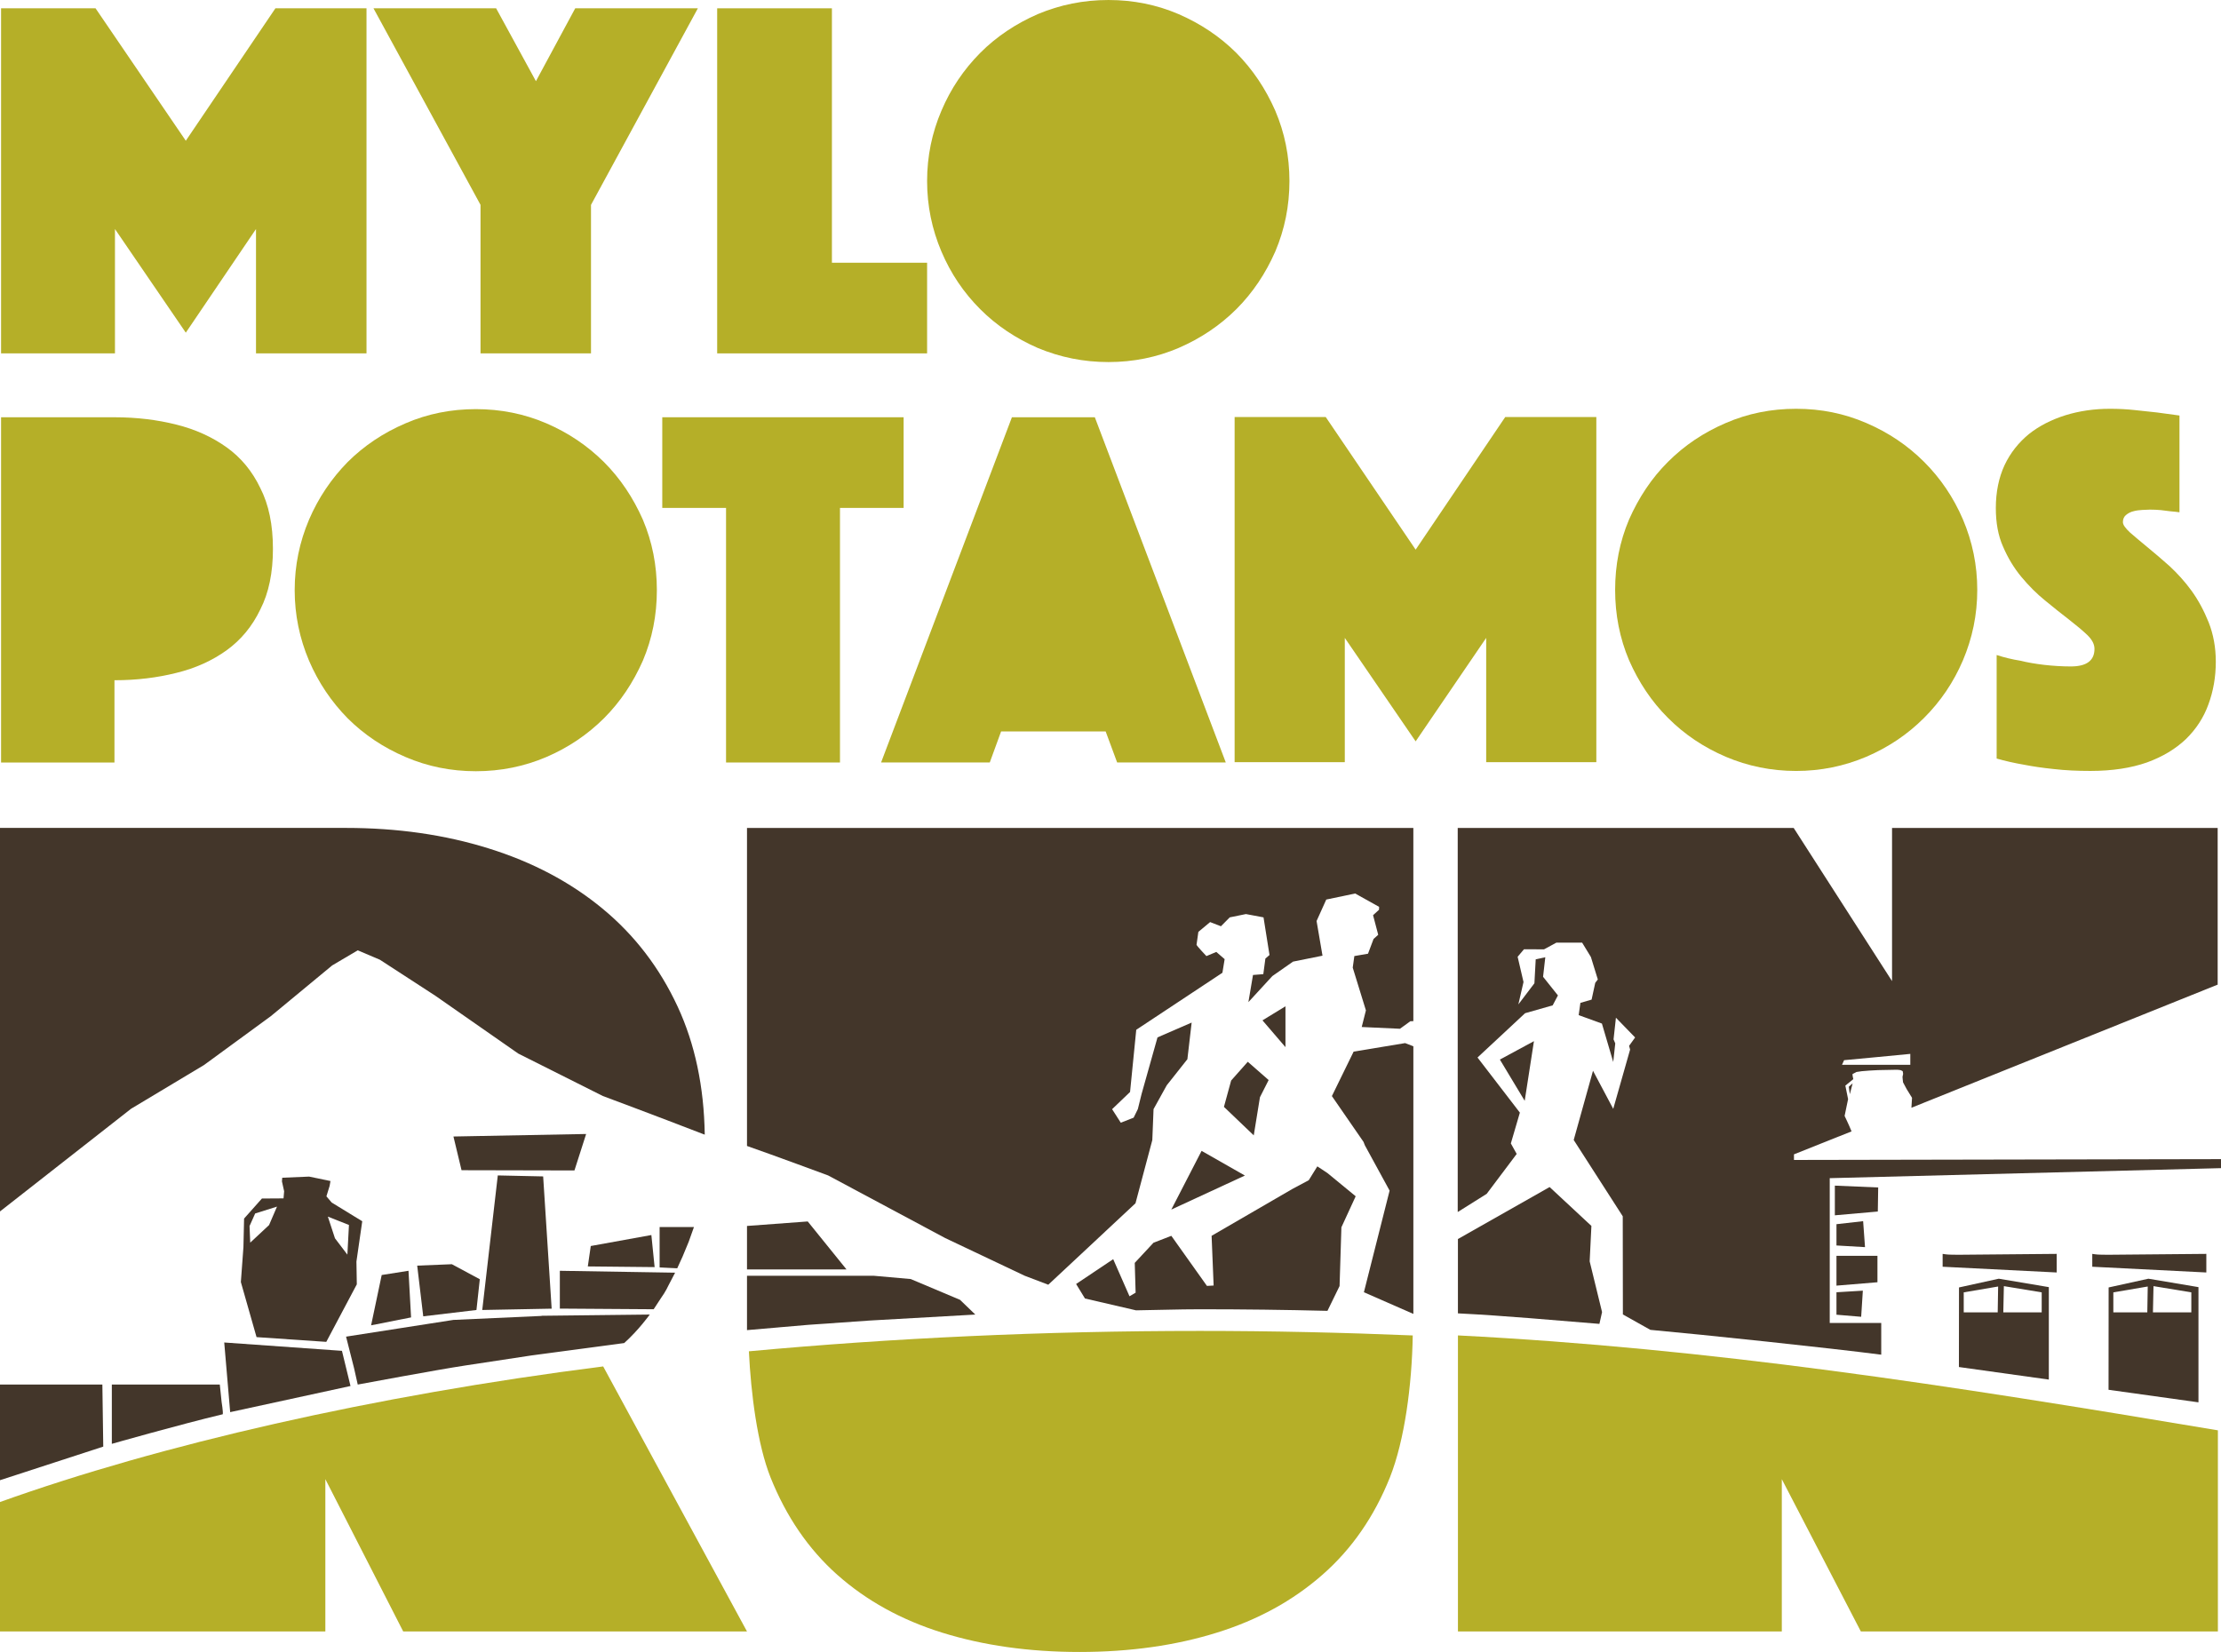
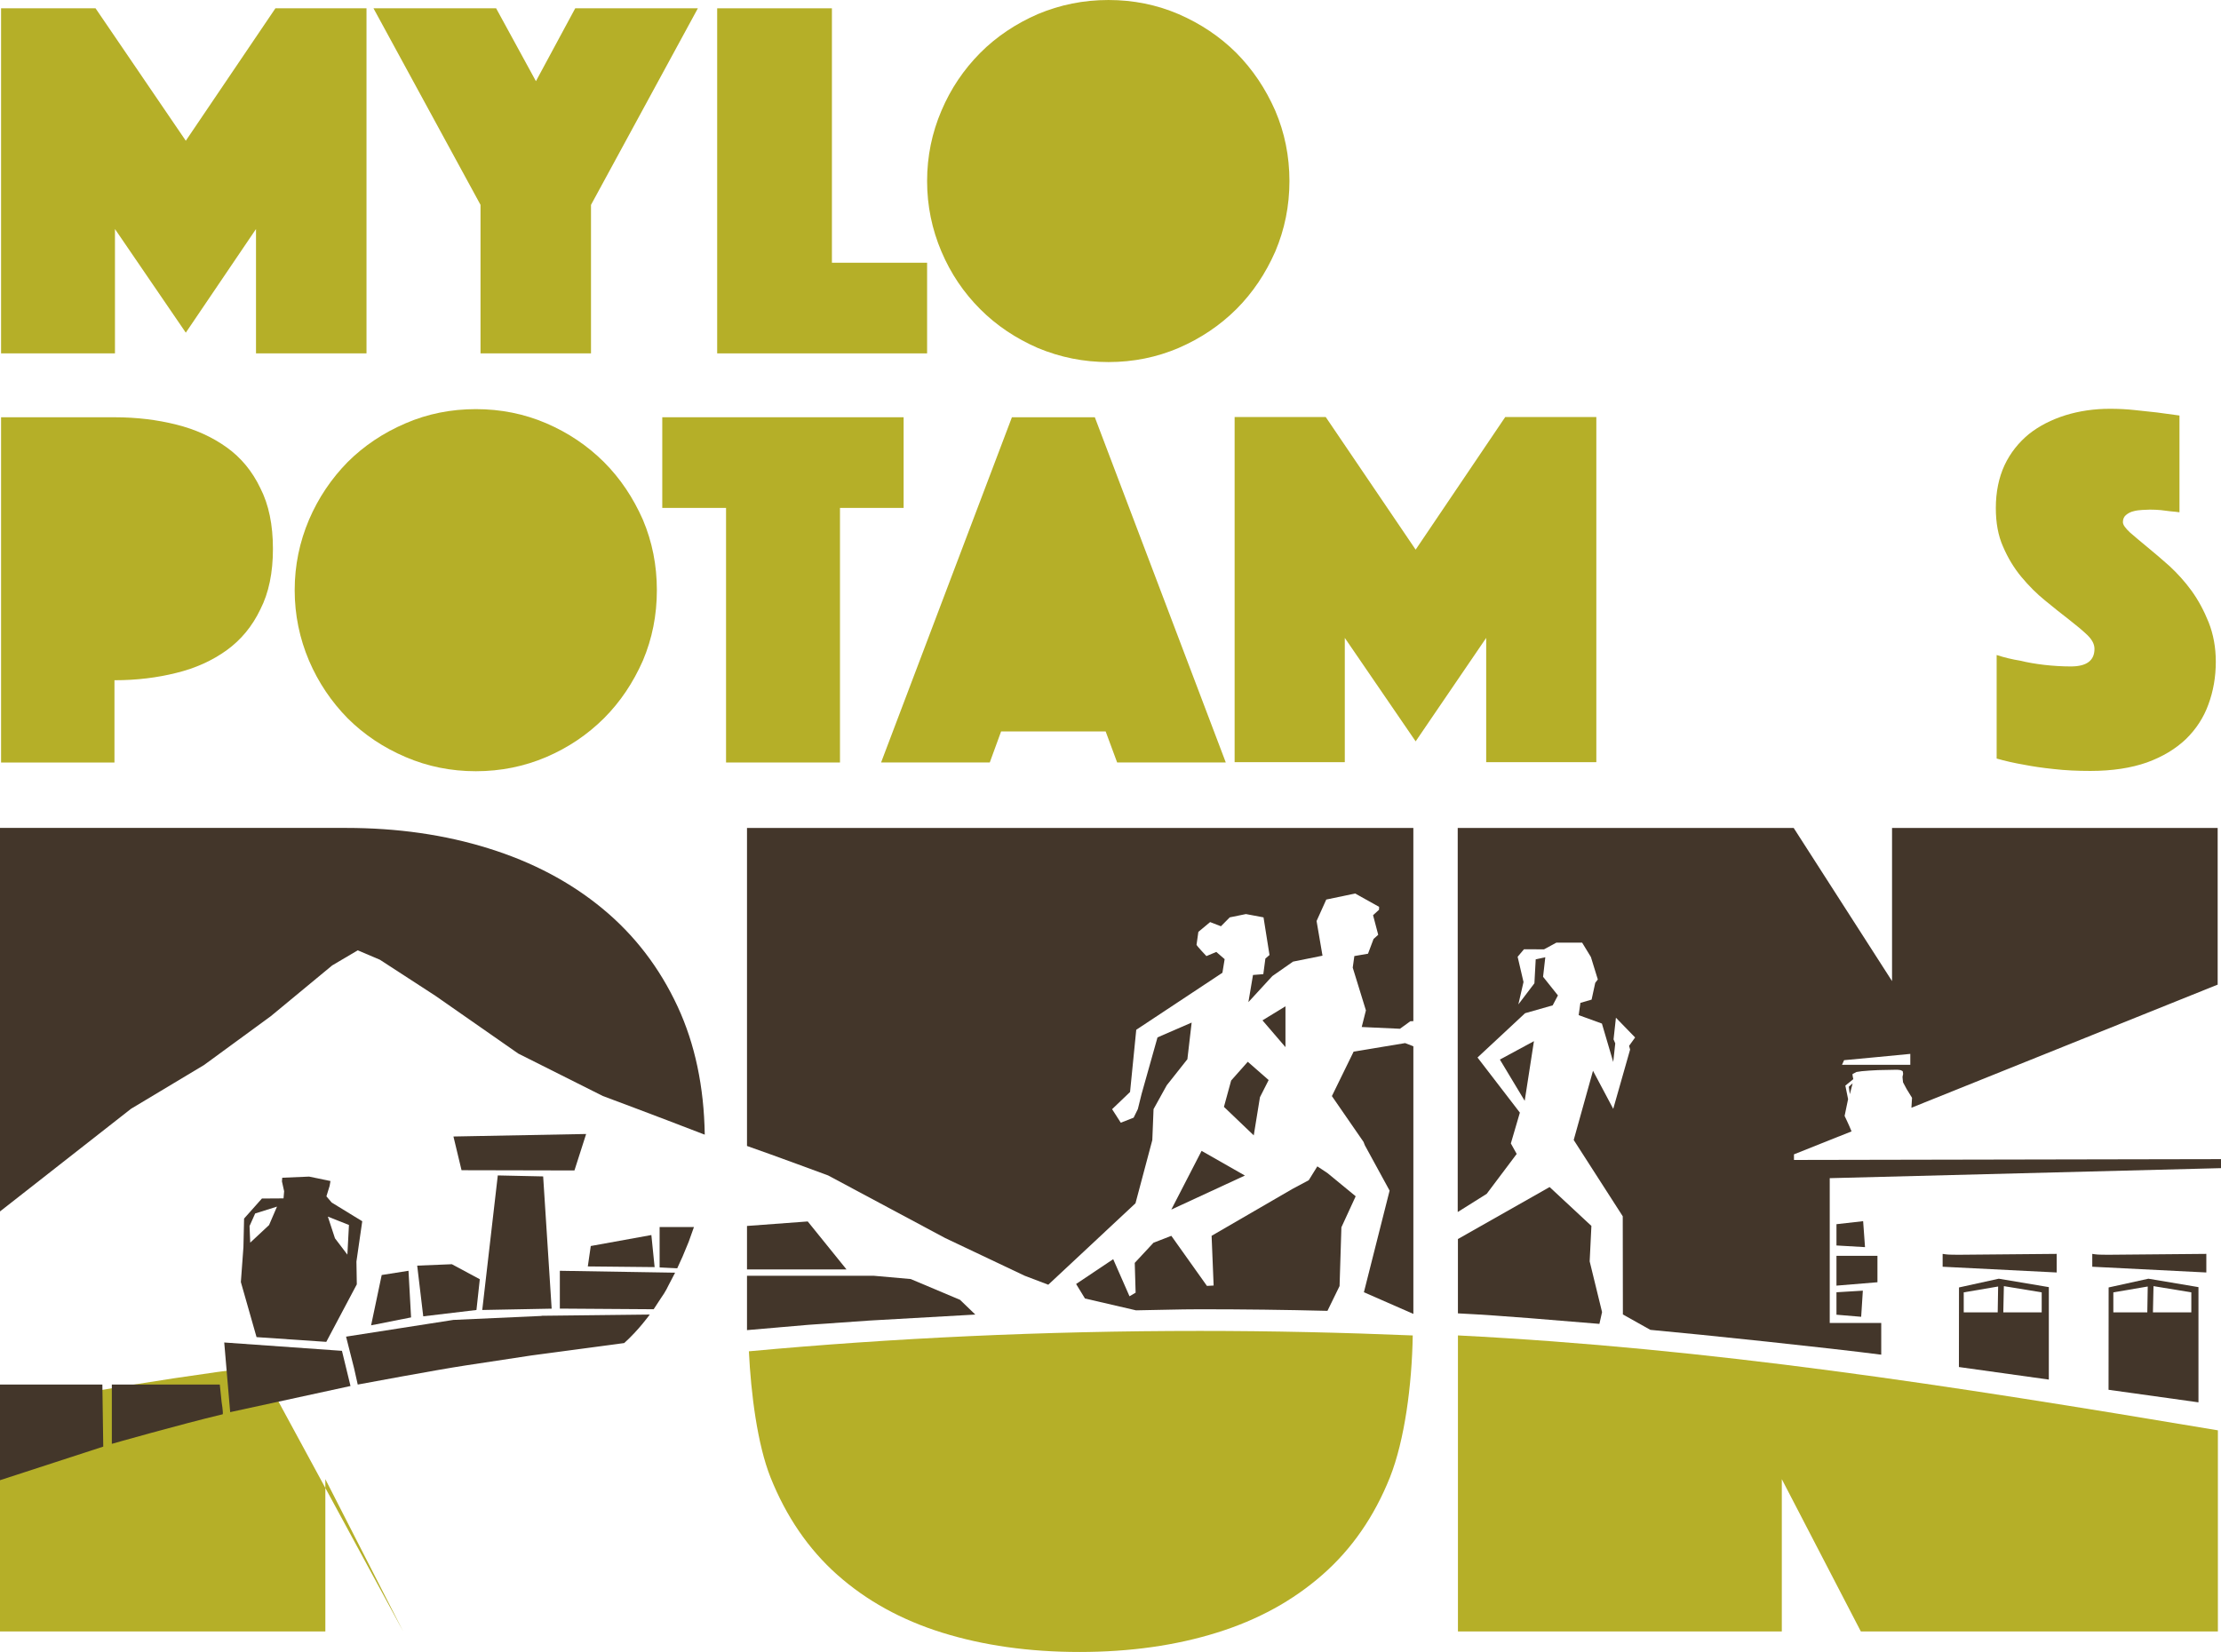
<svg xmlns="http://www.w3.org/2000/svg" id="Layer_2" data-name="Layer 2" viewBox="0 0 1937.57 1441.54">
  <defs>
    <style> .cls-1, .cls-2 { fill: #43362a; } .cls-2 { fill-rule: evenodd; } .cls-3 { fill: #b5af28; } </style>
  </defs>
  <g id="Layer_1-2" data-name="Layer 1">
    <g>
      <path class="cls-3" d="M.93,7.25h82.43l78.73,115.57L240.27,7.25h79.46v301.11h-96.4v-108.5l-61.24,90.43-61.8-90.43v108.5H.93V7.25Z" />
      <path class="cls-3" d="M419.21,178.78L325.83,7.25h106.99l34.72,63.59,34.28-63.59h106.99l-93.23,171.53v129.58h-96.38v-129.58Z" />
      <path class="cls-3" d="M625.64,7.25h100.11v222.01h83.04v79.1h-183.14V7.25Z" />
      <path class="cls-3" d="M808.79,157.98c0-21.74,4.3-42.16,12.47-61.3,8.17-19.32,19.5-36.01,33.85-50.5,14.19-14.26,31.12-25.51,50.19-33.84,19.51-8.18,39.88-12.33,61.68-12.33s42.15,4.15,61.24,12.33c19.2,8.34,36.01,19.58,50.35,33.84,14.33,14.5,25.51,31.19,33.99,50.5,8.16,19.14,12.33,39.56,12.33,61.3s-4.17,42.17-12.33,61.45c-8.48,19.29-19.66,36-33.99,50.35-14.34,14.26-31.14,25.52-50.35,33.84-19.09,8.17-39.58,12.32-61.24,12.32s-42.17-4.16-61.68-12.32c-19.07-8.33-36-19.59-50.19-33.84-14.35-14.35-25.68-31.07-33.85-50.35-8.17-19.29-12.47-39.72-12.47-61.45Z" />
      <path class="cls-3" d="M238.11,478.83c0,20.8-3.57,38.45-11.02,52.98-7.05,14.73-16.79,26.48-29.26,35.53-12.62,9.1-27.1,15.69-44.04,19.85-16.62,4.15-34.41,6.39-53.93,6.39v71.79H.93v-301.26h98.92c19.52,0,37.31,2.22,53.93,6.38,16.94,4.23,31.42,10.9,44.04,19.93,12.48,8.96,22.22,20.72,29.26,35.44,7.45,14.55,11.02,32.25,11.02,52.97Z" />
      <path class="cls-3" d="M257.08,514.99c0-21.74,4.3-42.15,12.49-61.46,8.17-19.15,19.64-35.99,33.71-50.35,14.34-14.25,31.11-25.5,50.63-33.84,19.07-8.25,39.56-12.33,61.21-12.33s42.18,4.08,61.41,12.33c19.35,8.33,35.98,19.59,50.33,33.84,14.35,14.36,25.54,31.2,33.99,50.35,8.17,19.31,12.19,39.72,12.19,61.46s-4.02,42.14-12.19,61.45c-8.45,19.16-19.64,36.01-33.99,50.35-14.35,14.26-30.98,25.52-50.33,33.84-19.23,8.17-39.59,12.34-61.41,12.34s-42.14-4.17-61.21-12.34c-19.52-8.32-36.28-19.58-50.63-33.84-14.07-14.34-25.54-31.19-33.71-50.35-8.19-19.3-12.49-39.87-12.49-61.45Z" />
      <path class="cls-3" d="M633.39,443.21h-55.63v-79.11h210.55v79.11h-55.52v222.15h-99.39v-222.15Z" />
      <path class="cls-3" d="M882.8,364.1h72.31l114.26,301.26h-94.78l-10.03-27.11h-91.21l-9.89,27.11h-94.82l114.15-301.26Z" />
      <path class="cls-3" d="M1077.07,363.89h79.47l78.45,115.74,78.16-115.74h79.47v301.18h-96.09v-108.43l-61.54,90.28-61.81-90.28v108.43h-96.11v-301.18Z" />
-       <path class="cls-3" d="M1409.02,514.77c0-21.74,3.99-42.17,12.16-61.46,8.46-19.14,19.63-36.07,33.99-50.34,14.35-14.33,30.98-25.52,50.36-33.84,19.2-8.32,39.57-12.42,61.37-12.42s42.01,4.1,61.26,12.42c19.33,8.32,35.97,19.51,50.32,33.84,14.34,14.27,25.8,31.2,33.98,50.34,8.18,19.28,12.48,39.71,12.48,61.46s-4.3,42.08-12.48,61.4c-8.19,19.21-19.65,36.06-33.98,50.32-14.35,14.37-31,25.55-50.32,33.87-19.25,8.16-39.6,12.38-61.26,12.38s-42.17-4.22-61.37-12.38c-19.38-8.32-36.02-19.5-50.36-33.87-14.36-14.25-25.53-31.11-33.99-50.32-8.17-19.31-12.16-39.82-12.16-61.4Z" />
      <path class="cls-3" d="M1741.86,571.57c6.6,2.15,13.63,3.86,20.94,5.02,5.88,1.5,12.76,2.64,20.52,3.58,7.59.86,15.48,1.37,23.24,1.37,13.75,0,20.63-5.1,20.63-15.35,0-3.96-1.98-7.9-6.16-12-4.28-4.07-9.59-8.51-16.06-13.54-6.32-4.95-13.49-10.47-20.67-16.49-7.42-5.96-14.35-12.91-20.91-20.79-6.49-7.81-11.77-16.64-15.93-26.33-4.32-9.66-6.32-20.93-6.32-33.7,0-14.04,2.6-26.58,7.61-37.44,5.14-10.88,12.34-19.78,21.2-27.1,8.93-7.11,19.68-12.62,32.02-16.49,11.89-3.67,24.93-5.61,38.72-5.61,7.46,0,14.62.36,21.78,1.14,7.46.8,13.79,1.45,19.38,2.09,6.75.87,13.04,1.78,19.5,2.65v84.43c-2.3-.38-5.16-.58-8.17-.88-2.3-.29-5.18-.64-8.02-1-3.01-.28-6.05-.43-9.64-.43-1.86,0-3.88.15-6.72.28-2.74.15-5.31.5-7.6,1.14-2.3.5-4.58,1.67-6.46,3.24-1.71,1.36-2.75,3.52-2.75,6.23,0,2.44,2.29,5.38,6.17,9.05,4.03,3.57,9.2,7.8,15.07,12.69,5.87,4.72,12.2,10.3,19.36,16.55,6.87,6.39,13.46,13.55,19.36,21.72,5.89,8.18,10.75,17.22,14.92,27.6,4,10.2,6.17,21.59,6.17,34.21,0,13.26-2.17,25.67-6.47,37.3-4.16,11.54-10.76,21.58-19.64,30.26-9.05,8.59-20.24,15.35-33.99,20.35-13.75,4.83-30.11,7.39-49.32,7.39-11.19,0-21.94-.48-31.71-1.62-9.91-1.02-18.64-2.31-25.95-3.75-8.75-1.5-16.66-3.31-24.11-5.43v-90.36Z" />
-       <path class="cls-3" d="M283.83,1423.64v-132.91l67.93,132.91h299.91l-125.46-231.28c-200.92,25.47-386.85,68.4-526.21,118.32v112.96h283.83Z" />
+       <path class="cls-3" d="M283.83,1423.64v-132.91l67.93,132.91l-125.46-231.28c-200.92,25.47-386.85,68.4-526.21,118.32v112.96h283.83Z" />
      <path class="cls-3" d="M730.47,1374.21c25.32,22.47,55.74,39.32,91.43,50.45,35.85,11.16,75.83,16.87,119.87,16.87s84.12-5.71,119.81-16.87c35.86-11.14,66.44-27.98,92.03-50.45,25.59-22.39,45.25-50.79,58.97-85.1,12.85-32.52,19.17-80.57,19.88-123.79-60.79-2.52-122.68-3.95-185.71-3.95-136.72,0-268.78,6.26-393.43,17.79,1.82,37.28,7.41,81.05,18.84,109.95,13.72,34.31,33.16,62.71,58.3,85.1Z" />
      <path class="cls-3" d="M1271.88,1423.64h282.54v-132.91l68.96,132.91h311.48v-175.52c-237.86-39.86-441.52-71.49-662.97-82.82v258.33Z" />
      <g>
        <g>
          <polygon class="cls-1" points="1021.83 1055.49 1086.03 1025.79 1048.25 1004.26 1021.83 1055.49" />
          <polygon class="cls-1" points="1074.03 942.88 1067.75 965.87 1093.76 990.73 1099.16 957.45 1106.75 942.46 1088.55 926.52 1074.03 942.88" />
          <path class="cls-1" d="M1170.22,1070.96l12.46-27.08-24.68-20.29-8.78-5.8-7.5,12.09-14.33,7.66-70.41,40.85,1.77,43.38-5.83.33-31.07-43.7-15.56,6.03-16.35,17.57.76,26-5.34,3.15-14.22-32.38-32.36,21.66,7.74,12.66,44.53,10.32c18.47-.23,37.02-.93,55.7-.93,37.56,0,74.62.45,111.3,1.38l10.57-21.64,1.6-51.26Z" />
          <polygon class="cls-1" points="1225.82 910.22 1180.89 917.65 1161.92 956.45 1189.52 996.42 1190.69 999.41 1212.27 1038.94 1189.85 1127.62 1233 1146.53 1233 913.01 1225.82 910.22" />
          <polygon class="cls-1" points="1121.42 913.74 1121.42 878.11 1101.37 890.37 1121.42 913.74" />
        </g>
        <g>
          <polygon class="cls-1" points="1330.13 960.59 1338.19 908.53 1308.48 924.59 1330.13 960.59" />
          <path class="cls-1" d="M1386.81,1100.64l1.51-30.88-36.46-33.93-79.99,45.36v64.86c41.86,2.09,83.03,5.95,123.44,9.18l2.3-10.29-10.81-44.3Z" />
        </g>
      </g>
      <g>
        <path class="cls-1" d="M191.75,1208.19h-94.19v51.72s59.43-16.91,96.78-25.82c.42-2.07-1.01-10.73-1.01-10.73l-1.57-15.17Z" />
        <polygon class="cls-1" points="515.38 1087.28 512.8 1105.1 571.08 1105.69 568.24 1077.7 515.38 1087.28" />
        <path class="cls-1" d="M472.42,1148.17l-.04.13-76.86,3.47-93.62,14.6,6.98,27.52,3.21,14.29s68.89-12.87,94.06-16.68h0l57.77-8.77h0s74.6-10.01,80.62-10.76c12.62-11.3,22.31-24.88,22.31-24.88l-94.44,1.07Z" />
        <path class="cls-1" d="M488.4,1108.89v33.01l81.85.56s5.88-9.07,6.44-9.83c3.94-5.37,6.53-11.09,6.53-11.09l5.74-10.99-100.56-1.65Z" />
        <polygon class="cls-1" points="394.2 1103.17 363.96 1104.4 369.23 1148.64 415.65 1143.11 418.58 1116.28 394.2 1103.17" />
        <polygon class="cls-1" points="575.44 1070.7 575.44 1105.97 590.8 1106.73 595.48 1096.47 600.8 1083.62 605.39 1070.73 575.44 1070.7" />
        <path class="cls-1" d="M758.63,1152.32l92.21-5.22-13.33-12.86-43.02-18.14-32.4-2.87h-110.42v47.44c9.15-.84,27.65-2.37,27.65-2.37v-.02l25.78-2.21,53.54-3.75Z" />
        <polygon class="cls-1" points="473.84 1026.55 434.27 1025.69 420.71 1143.11 481.26 1141.95 473.84 1026.55" />
        <polygon class="cls-1" points="298.32 1178.75 195.62 1171.47 200.8 1232.25 305.78 1209.44 298.32 1178.75" />
        <polygon class="cls-1" points="356.37 1108.89 332.99 1112.59 323.75 1156.48 358.61 1149.58 356.37 1108.89" />
        <polygon class="cls-1" points="89.3 1208.19 0 1208.19 0 1291.64 90.08 1262.32 89.3 1208.19" />
        <polygon class="cls-1" points="738.48 1107.72 704.66 1065.85 651.67 1069.78 651.67 1107.72 738.48 1107.72" />
        <polygon class="cls-1" points="395.58 991.72 511.34 989.53 501.14 1021.35 402.64 1021.14 395.58 991.72" />
      </g>
      <path class="cls-1" d="M247.88,1039.52l-1.92-8.66.27-3.16,23.43-.99,18.63,3.86-.71,4.2-2.82,9.17,4.63,5.42,26.63,16.31-5.07,35.16.33,19.89-26.63,50.2-60.84-4.14-13.68-48.03,2.24-30.51.57-24.91,15.56-17.49,18.85-.12.53-6.2ZM292.21,1080.53l10.84,14.27,1.37-25.88-18.41-7.28,6.2,18.88ZM241.66,1052.9l-19.06,5.99-4.9,10.99.6,14.47,16.42-15.33,6.94-16.13Z" />
      <path class="cls-1" d="M1694.73,1094.15c7.96,1.13.27.89,99.51,0v16.22l-99.51-5v-11.22Z" />
      <path class="cls-1" d="M0,911.65v145.46l114.34-89.59,63.6-38.14,58.26-42.61,53.6-44.34,22.29-13.16,19.29,8.19,48.36,31.42,72.37,50.47,73.82,37.05s45.37,16.89,87.27,33.12c.08.04.8.29,1.61.58-.66-41.81-8.52-79.06-23.59-111.61-15.75-33.94-37.56-62.49-65.67-85.67-28.05-23.17-61.17-40.62-99.27-52.48-38.21-11.96-79.73-17.89-124.54-17.89H0v189.19Z" />
      <path class="cls-1" d="M1743.7,1115.81l-34.7,7.63-.07,69.44,78.44,10.96v-80.68l-43.67-7.35ZM1713.13,1128.9v-1.18l30.01-5.1-.37,22.57h-29.64v-16.3ZM1781.15,1145.2h-33.5l.5-22.91,33,5.43v17.48Z" />
      <path class="cls-1" d="M1825.27,1094.15c7.96,1.13.27.89,99.5,0v16.22l-99.5-5v-11.22Z" />
      <path class="cls-1" d="M1874.23,1115.81l-34.69,7.63-.07,89.3,78.44,10.95v-100.53l-43.68-7.35ZM1843.66,1128.9v-1.18l30-5.1-.38,22.57h-29.63v-16.3ZM1911.68,1145.2h-33.49l.5-22.91,32.99,5.43v17.48Z" />
-       <polygon class="cls-2" points="1600.7 1034.59 1638.51 1036.2 1638.18 1057.19 1600.7 1060.49 1600.7 1034.59" />
      <polygon class="cls-2" points="1602.11 1068.24 1625.37 1065.61 1627.01 1088.26 1602.11 1086.81 1602.11 1068.24" />
      <polygon class="cls-2" points="1602.11 1095.82 1602.11 1121.86 1637.86 1118.9 1637.86 1095.82 1602.11 1095.82" />
      <path class="cls-1" d="M1934.66,859.15v-136.69h-284.07v133.66l-85.82-133.66h-293.08v335.17l25.26-15.86,26.19-34.83-5.1-9.17,7.87-26.88-36.95-48.09,41.5-38.66,24.07-6.85,4.58-8.67-12.96-16.27,1.94-17.04-8.36,1.8-1.14,20.93-14,18.42,4.49-19.53-5.13-22.04,5.52-6.52,17.55.02,10.75-5.83h22.45l7.65,12.54,6.04,19.6-2.25,2.93-3.18,14.66-9.78,2.83-1.49,10.7,20.26,7.36,9.88,33.53,1.77-16.22-1.49-3.51,2.07-18.9,16.74,17.23-5.25,7.31.88,3.25-14.72,51.74-17.65-33.24-16.83,60.4,42.78,66.58.12,85.67,23.96,13.43c47.7,4.34,156.12,15.82,201.42,21.67v-27.7h-44.93v-126.33l341.35-8.75v-7.86l-372.55.71v-4.9l50.23-20.03c-2.36-5.9-6.06-13.48-6.06-13.48l3.04-14.65-2.39-11.81,6.95-5.65s-.97-3.82-.64-4.49h0l3.39-1.75,4.65-.68,6.86-.55s4.55-.29,6.97-.38c.98-.03,1.94-.05,2.88-.07,4.45-.14,8.89-.23,13.31-.26,1.16-.02,2.3.08,3.42.28.22.04.43.08.64.15.59.18,1.63.88,1.63.88l.35,2.25-.55,2.67s.36,4.44.48,4.75c.12.3,3.03,5.69,3.03,5.69l4.8,7.82-.53,8.66,267.36-107.51h-.19ZM1608.76,925.12c1.01,0,57.76-5.49,57.76-5.49v9.5h-59.57l1.81-4.01Z" />
      <polygon class="cls-1" points="1616.22 945.32 1612.87 948.3 1613.77 954.79 1616.22 945.32" />
      <path class="cls-1" d="M651.67,722.46v277.52c23.23,8.1,70.75,25.71,70.75,25.71l102.17,54.66,69.34,32.88,20.57,7.83,76.08-71.05,14.68-55.16,1.08-27.01,11.5-20.79,18.02-22.77,3.72-31.96-29.79,12.92-13.9,49.41-3.25,13.15-3.69,7.5-11.19,4.39-7.58-11.81,15.67-15,5.4-54.28,75.17-49.76,1.94-11.87-7.26-6.3-8.64,3.62s-8.24-8.65-8.62-9.86l1.59-11.26,10.26-8.55,9.44,3.64,7.68-7.76,14.13-2.88,15.34,2.88,5.22,32.86-3.59,3.07-1.81,13.63-9,.71-4.01,23.7,20.88-22.73,18.06-12.62,25.71-5.18-5.17-30.25,8.45-18.73,25.22-5.28,20.88,11.65-.08,2.53-5.19,4.76,4.49,17.07-4.06,3.66-4.85,12.87-11.91,2.05-1.41,10.1,11.5,37.31-3.66,14.5,33.36,1.53,9.06-6.56,2.62-.1v-168.59h-581.33Z" />
      <polygon class="cls-2" points="1602.11 1127.64 1602.11 1147.23 1623.66 1149.04 1625.12 1126.25 1602.11 1127.64" />
    </g>
  </g>
</svg>